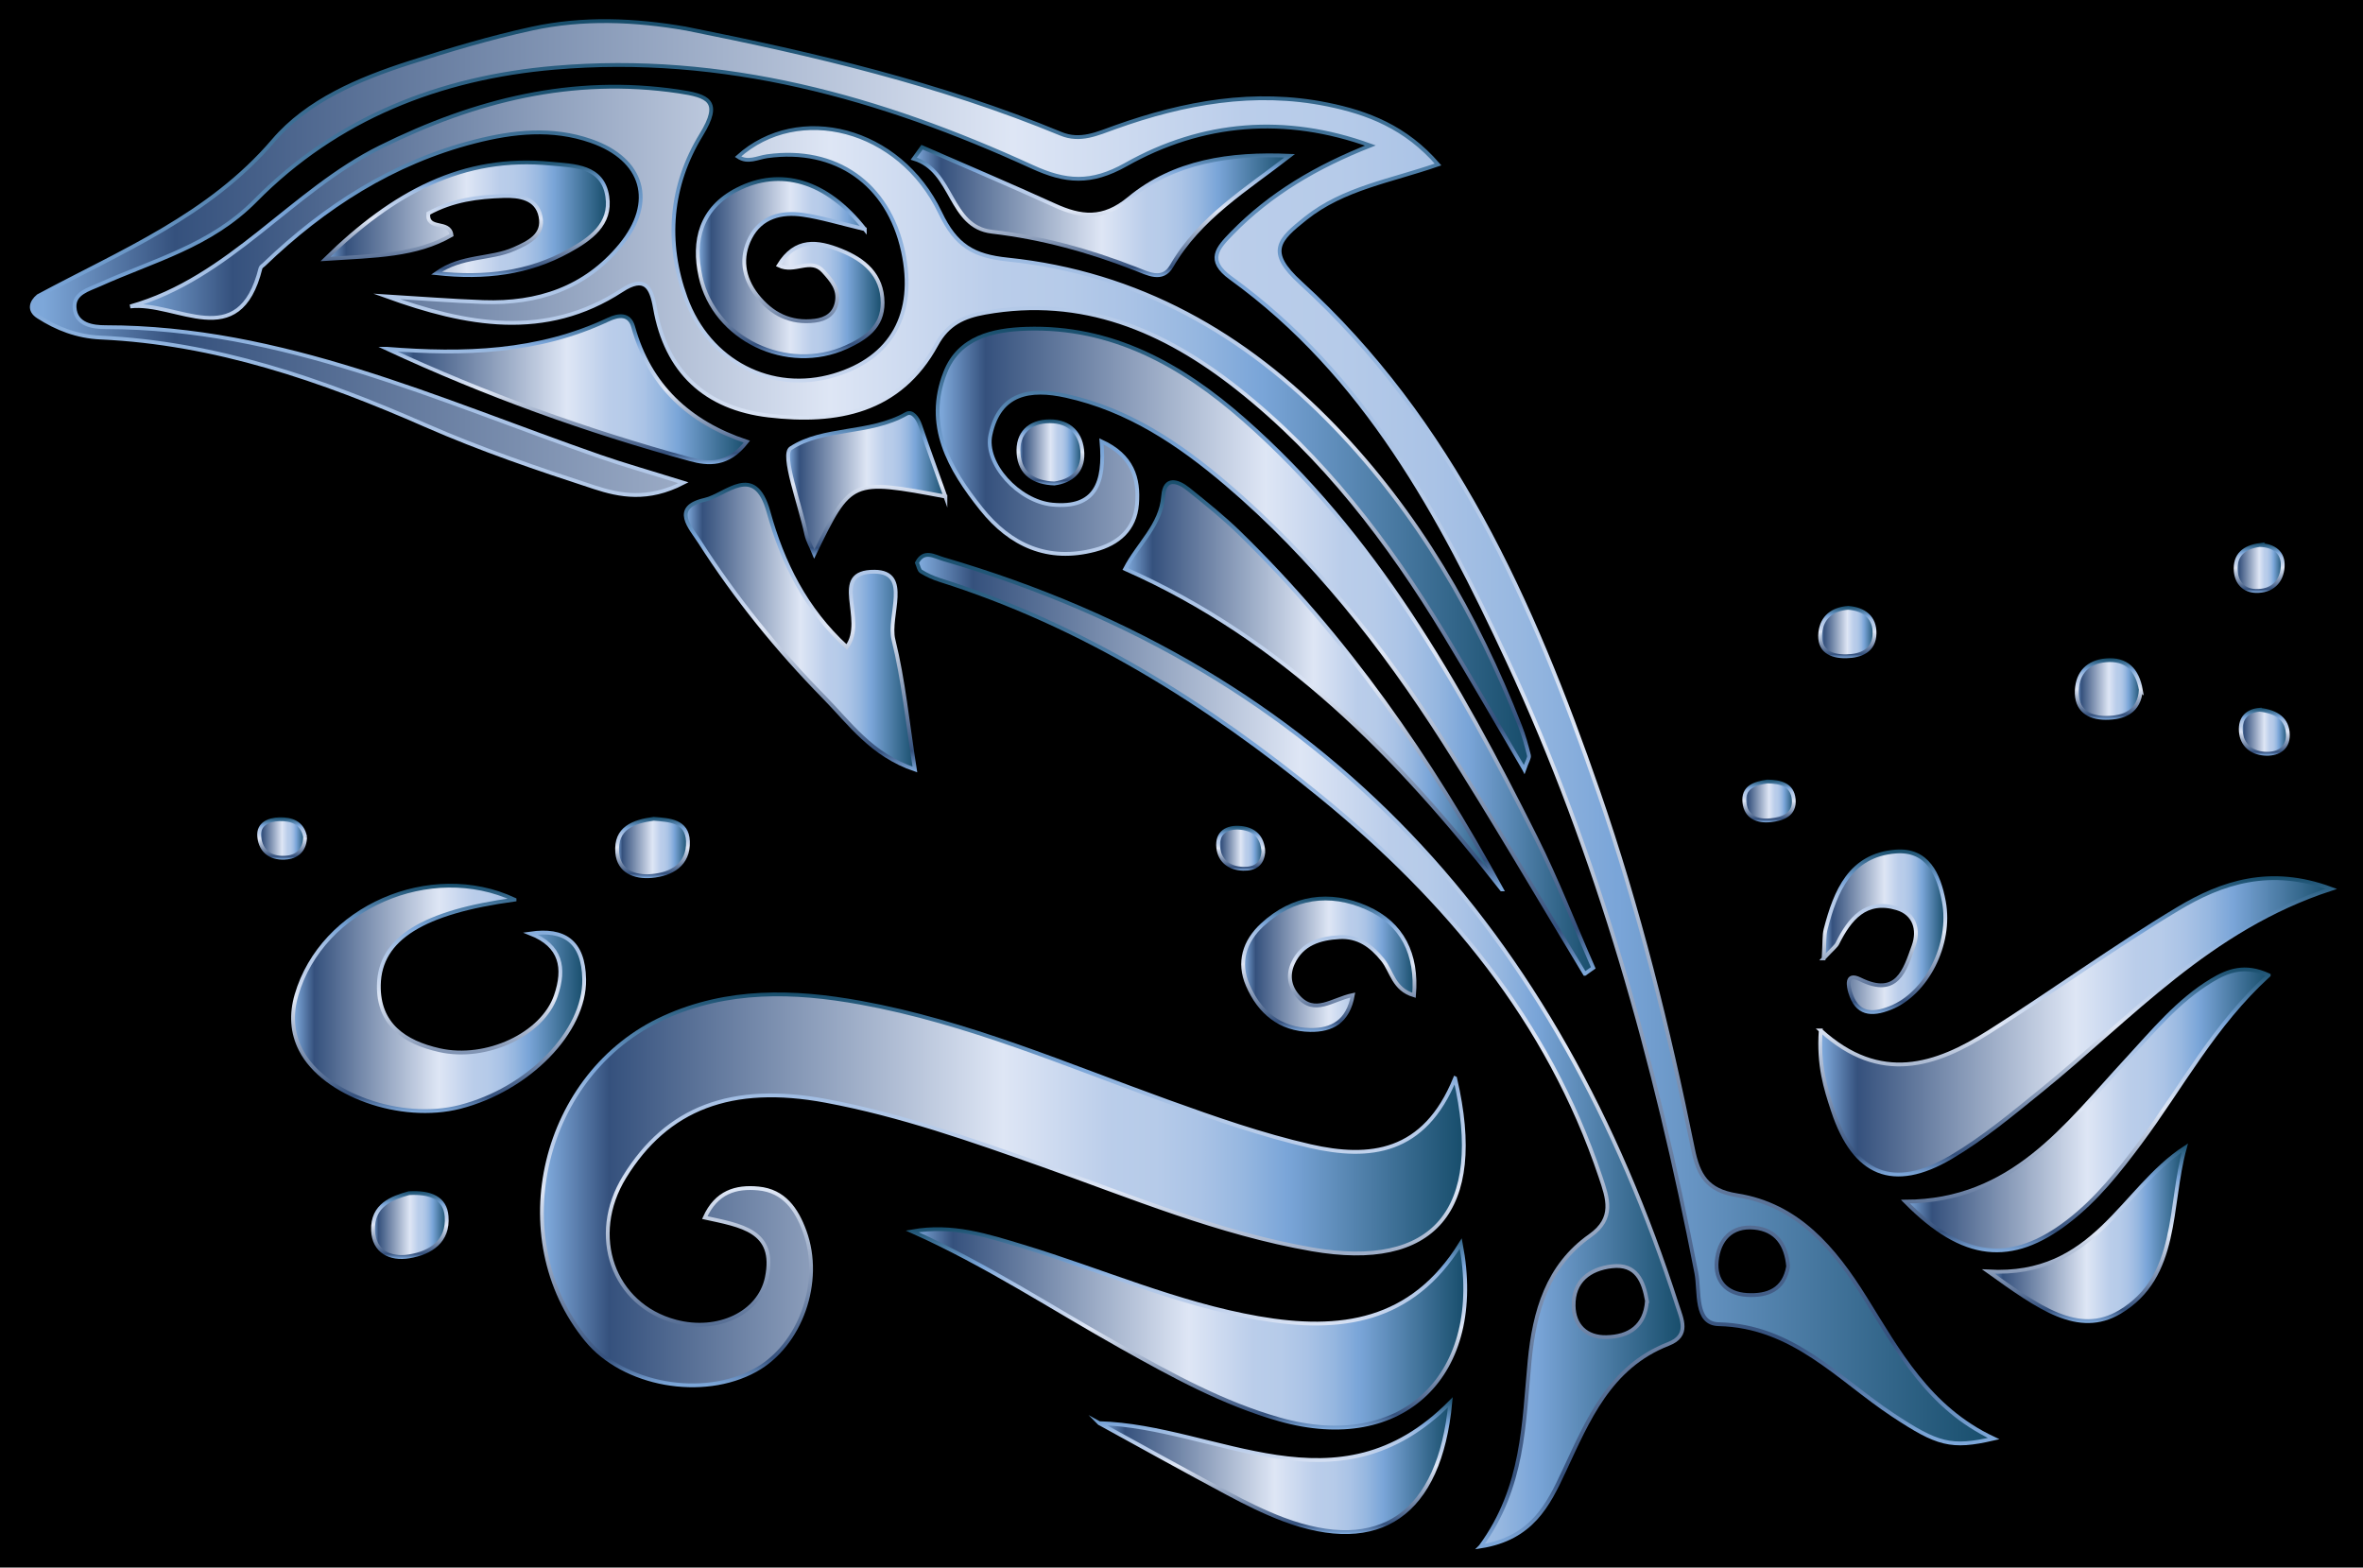
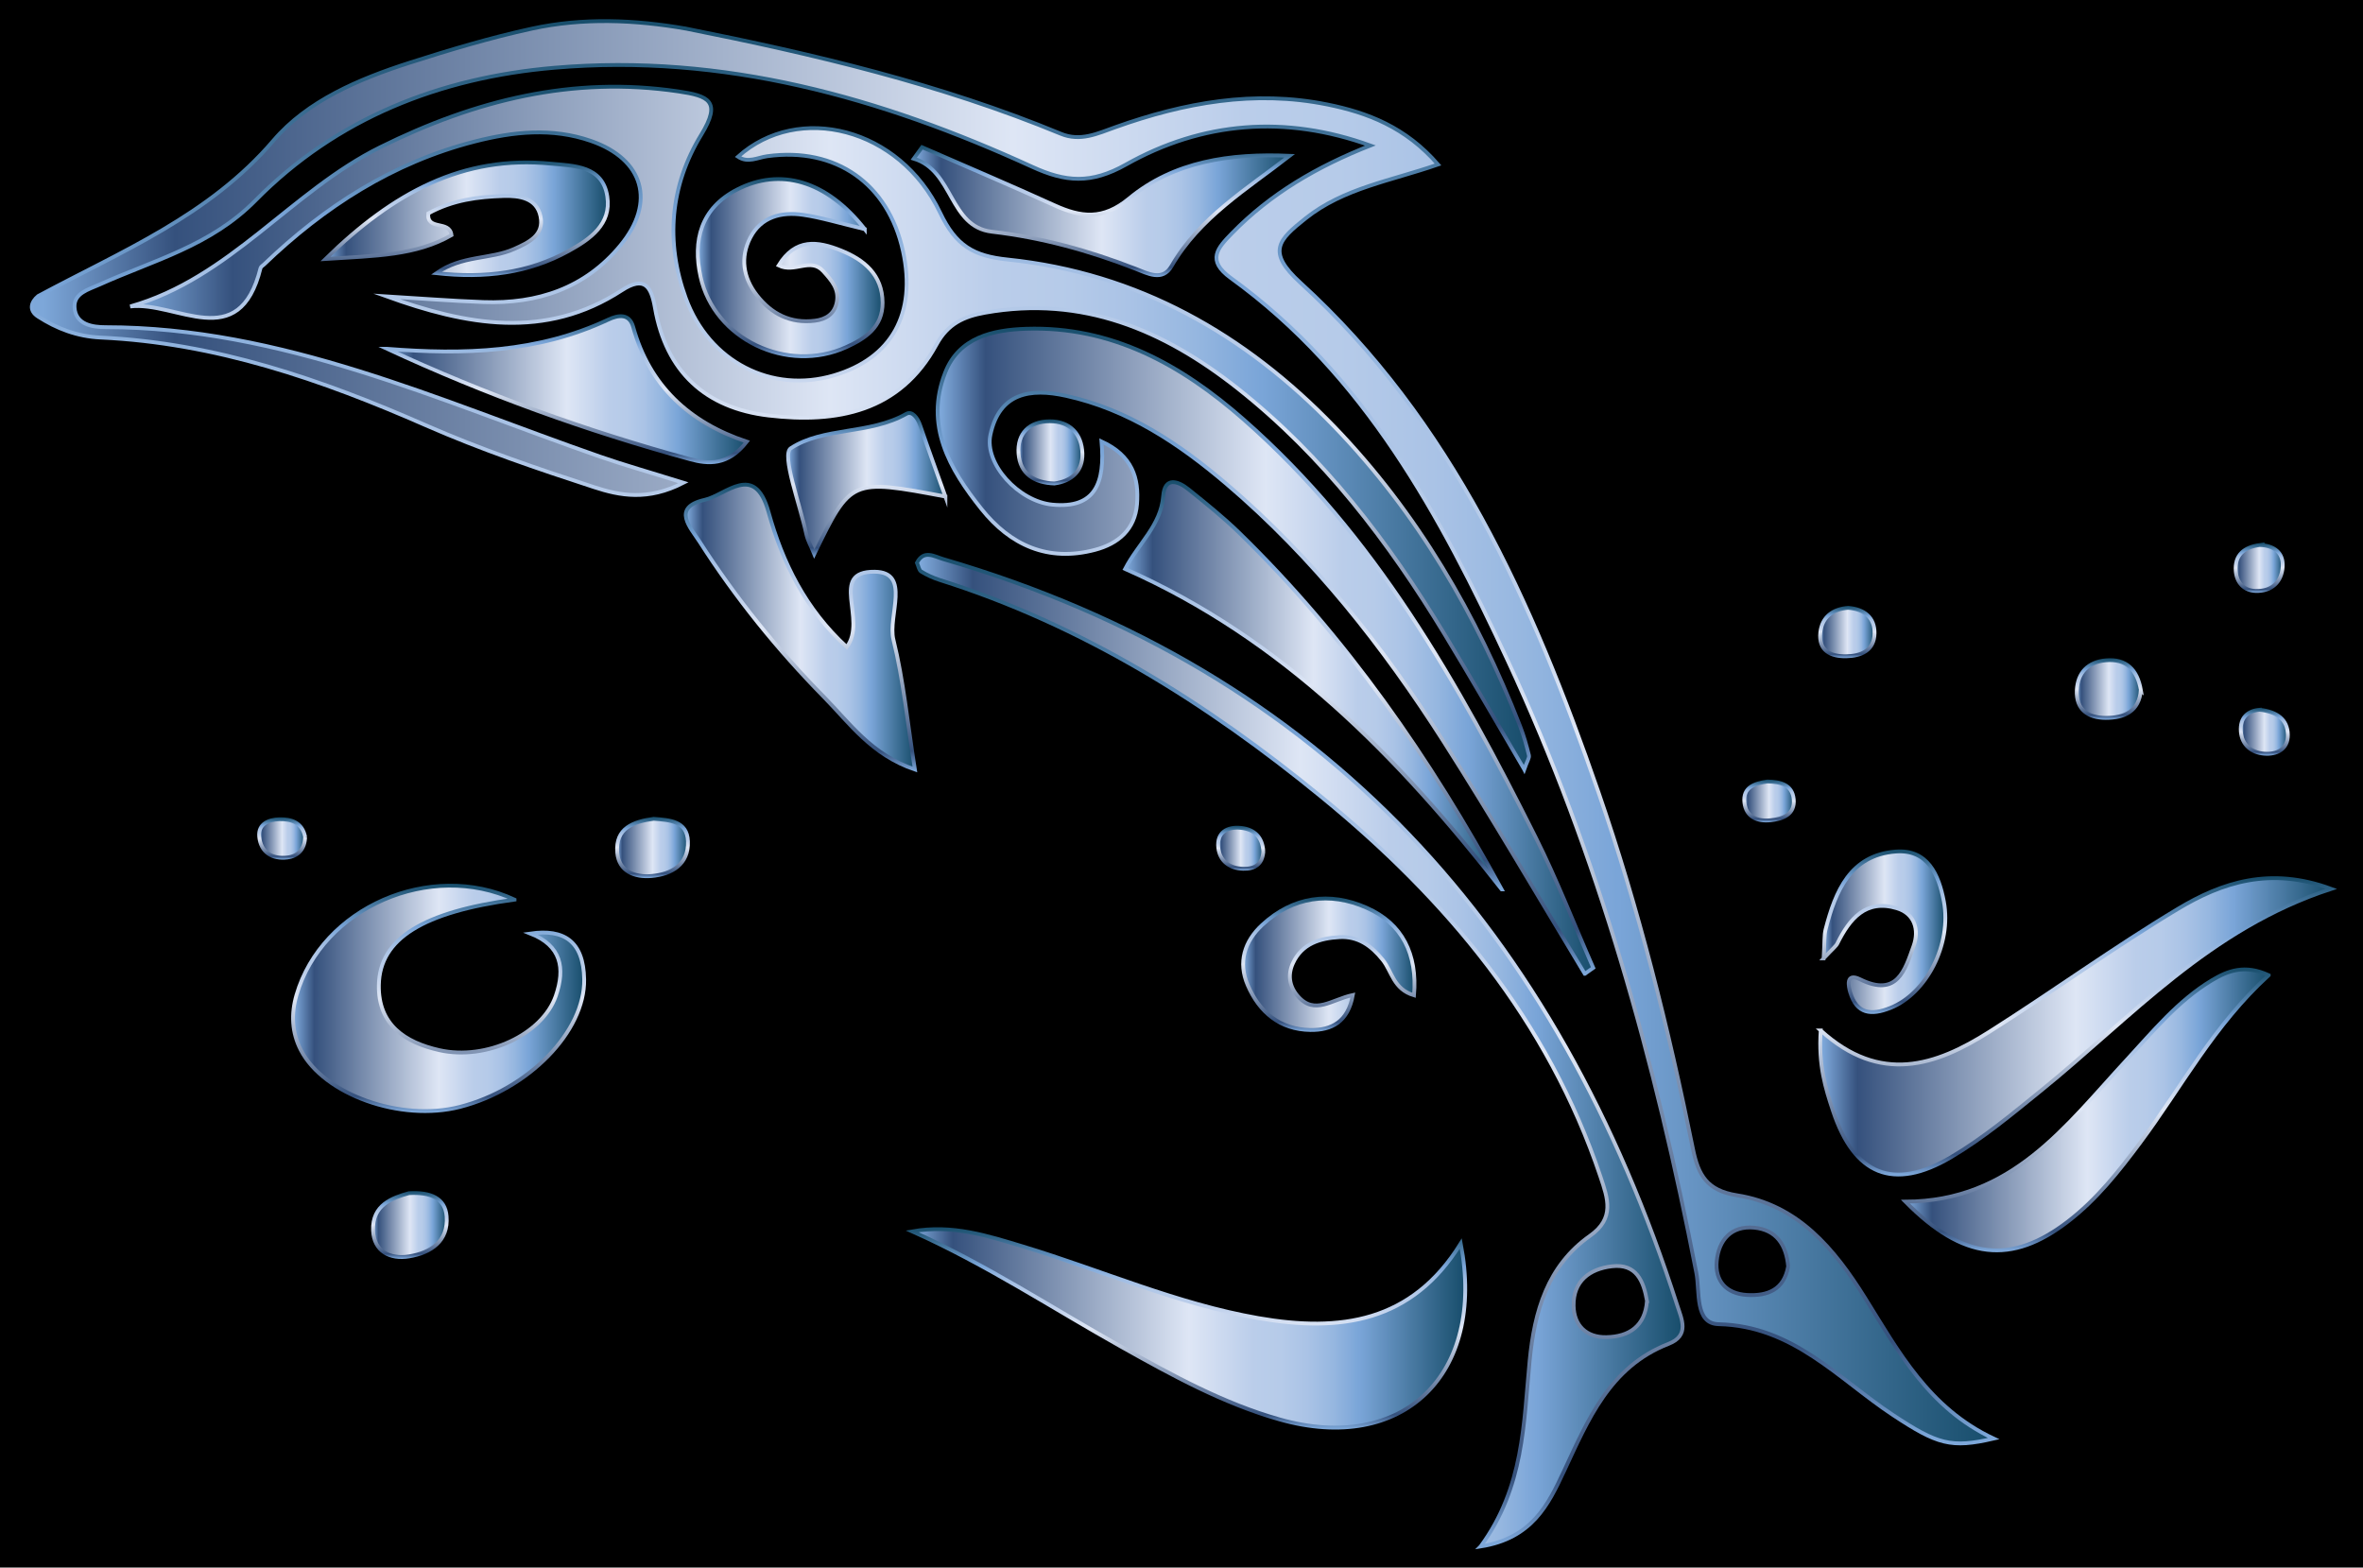
<svg xmlns="http://www.w3.org/2000/svg" viewBox="0 0 2478.519 1644.253">
  <path d="M0 0h2478.519v1644.253H0z" />
  <linearGradient id="a" gradientUnits="userSpaceOnUse" x1="33.353" y1="768.096" x2="2091.11" y2="768.096">
    <stop offset=".006" stop-color="#7da7d9" />
    <stop offset=".073" stop-color="#35517d" />
    <stop offset=".5" stop-color="#dee6f5" />
    <stop offset=".618" stop-color="#bacdea" />
    <stop offset=".666" stop-color="#b6cbe9" />
    <stop offset=".714" stop-color="#aac3e6" />
    <stop offset=".761" stop-color="#96b7e0" />
    <stop offset=".808" stop-color="#7aa5d8" />
    <stop offset=".809" stop-color="#7aa5d8" />
    <stop offset="1" stop-color="#174d6b" />
  </linearGradient>
  <linearGradient id="b" gradientUnits="userSpaceOnUse" x1="1064.272" y1="1516.066" x2="1064.272" y2="20.127">
    <stop offset=".006" stop-color="#7da7d9" />
    <stop offset=".073" stop-color="#35517d" />
    <stop offset=".5" stop-color="#dee6f5" />
    <stop offset=".618" stop-color="#bacdea" />
    <stop offset=".666" stop-color="#b6cbe9" />
    <stop offset=".714" stop-color="#aac3e6" />
    <stop offset=".761" stop-color="#96b7e0" />
    <stop offset=".808" stop-color="#7aa5d8" />
    <stop offset=".809" stop-color="#7aa5d8" />
    <stop offset="1" stop-color="#174d6b" />
  </linearGradient>
  <path fill="url(#a)" stroke="url(#b)" stroke-width="4" stroke-miterlimit="10" d="M719.708 30.04c133.818 26.71 266.383 57.898 392.994 110.268 20.45 8.46 38.435-.191 57.107-6.862 72.151-25.78 146.03-39.286 222.326-23.87 42.392 8.566 82.362 23.878 116.22 62.969-49.582 17.264-99 24.717-138.796 56.395-28.552 22.728-41.33 35.018-5.58 67.607C1523 441.51 1607.638 631.784 1676.366 830.303c42.373 122.392 73.599 247.974 99.353 374.828 5.578 27.47 14.589 43.676 46.22 48.65 63.767 10.026 101.9 55.75 134.263 107.595 35.072 56.182 66.757 115.595 134.907 147.614-44.765 10.345-58.795 6.185-105.585-24.731-57.48-37.979-104.72-93.47-182.942-95.266-25.238-.58-19.527-34.22-23.289-53.651-42.83-221.246-102.512-437.443-197.76-642.265-70.783-152.214-149.837-299.712-290.574-401.495-25.776-18.642-13.706-31.544 1.069-46.738 40.674-41.832 89.744-70.3 145.342-92.208-89.163-32.243-176.222-25.12-256.299 19.942-36.85 20.736-63.433 18.415-98.434 2.386C923.812 102.227 759.001 55.86 581.731 71.047 461.173 81.375 352.98 124.04 268.017 210.198c-47.31 47.975-107.267 62.831-163.867 88.407-11.139 5.034-26.772 8.851-25.966 23.68 1.01 18.562 19.458 20.893 32.55 20.9 184.794.097 349.309 76.852 518.577 135.744 25.27 8.792 51.07 16.062 87.55 27.445-37.498 19.355-66.873 13.363-93.354 4.735-59.712-19.456-119.462-39.802-176.9-65.018-109.334-48-220.766-86.494-341.135-92.014-24.61-1.128-46.096-9.486-65.437-21.96-10.386-6.697-7.301-15.513 0-21.576 87.149-46.85 179.262-84.104 246.86-163.218 35.6-41.664 89.54-64.452 142.685-81.515 42.24-13.561 84.918-26.306 128.301-35.767 53.389-11.643 107.884-9.403 161.827 0zm1155.856 1298.345c-1.947-22.513-12.405-38.428-35.604-40.624-24.25-2.295-37.257 13.282-39.304 35.092-1.931 20.58 9.95 34.164 31.566 35.475 21.783 1.322 39.026-5.398 43.342-29.943z" />
  <linearGradient id="c" gradientUnits="userSpaceOnUse" x1="568.442" y1="1248.094" x2="1535.373" y2="1248.094">
    <stop offset=".006" stop-color="#7da7d9" />
    <stop offset=".073" stop-color="#35517d" />
    <stop offset=".5" stop-color="#dee6f5" />
    <stop offset=".618" stop-color="#bacdea" />
    <stop offset=".666" stop-color="#b6cbe9" />
    <stop offset=".714" stop-color="#aac3e6" />
    <stop offset=".761" stop-color="#96b7e0" />
    <stop offset=".808" stop-color="#7aa5d8" />
    <stop offset=".809" stop-color="#7aa5d8" />
    <stop offset="1" stop-color="#174d6b" />
  </linearGradient>
  <linearGradient id="d" gradientUnits="userSpaceOnUse" x1="1051.908" y1="1455.149" x2="1051.908" y2="1041.039">
    <stop offset=".006" stop-color="#7da7d9" />
    <stop offset=".073" stop-color="#35517d" />
    <stop offset=".5" stop-color="#dee6f5" />
    <stop offset=".618" stop-color="#bacdea" />
    <stop offset=".666" stop-color="#b6cbe9" />
    <stop offset=".714" stop-color="#aac3e6" />
    <stop offset=".761" stop-color="#96b7e0" />
    <stop offset=".808" stop-color="#7aa5d8" />
    <stop offset=".809" stop-color="#7aa5d8" />
    <stop offset="1" stop-color="#174d6b" />
  </linearGradient>
-   <path fill="url(#c)" stroke="url(#d)" stroke-width="4" stroke-miterlimit="10" d="M1526.25 1131.028c32.612 139.868-23.305 201.482-150.1 179.46-97.954-17.015-189.503-55.423-282.58-88.427-74.553-26.434-149.16-52.741-227.108-67.304-99.332-18.559-167.068 7.613-211.42 79.789-37.863 61.618-12.186 134.247 53.638 151.718 44.304 11.758 87.86-8.7 95.647-46.134 10.33-49.664-27.409-54.607-65.09-62.945 12.145-26.805 32.602-32.835 56.318-30.537 26.747 2.59 39.91 21.697 48.392 44.894 19.352 52.931-4.268 119.581-51.567 145.666-55.444 30.577-138.383 15.663-177.28-31.878-87.874-107.4-46.52-279.796 81.262-337.875 66.763-30.345 136.242-28.417 206.318-15.669 112.18 20.408 216.377 65.573 322.819 103.94 48.93 17.636 98.402 34.964 148.979 46.526 61.918 14.155 119.56 8.096 151.771-71.224z" />
  <linearGradient id="e" gradientUnits="userSpaceOnUse" x1="136.565" y1="448.974" x2="1603.768" y2="448.974">
    <stop offset=".006" stop-color="#7da7d9" />
    <stop offset=".073" stop-color="#35517d" />
    <stop offset=".5" stop-color="#dee6f5" />
    <stop offset=".618" stop-color="#bacdea" />
    <stop offset=".666" stop-color="#b6cbe9" />
    <stop offset=".714" stop-color="#aac3e6" />
    <stop offset=".761" stop-color="#96b7e0" />
    <stop offset=".808" stop-color="#7aa5d8" />
    <stop offset=".809" stop-color="#7aa5d8" />
    <stop offset="1" stop-color="#174d6b" />
  </linearGradient>
  <linearGradient id="f" gradientUnits="userSpaceOnUse" x1="870.894" y1="811.746" x2="870.894" y2="88.933">
    <stop offset=".006" stop-color="#7da7d9" />
    <stop offset=".073" stop-color="#35517d" />
    <stop offset=".5" stop-color="#dee6f5" />
    <stop offset=".618" stop-color="#bacdea" />
    <stop offset=".666" stop-color="#b6cbe9" />
    <stop offset=".714" stop-color="#aac3e6" />
    <stop offset=".761" stop-color="#96b7e0" />
    <stop offset=".808" stop-color="#7aa5d8" />
    <stop offset=".809" stop-color="#7aa5d8" />
    <stop offset="1" stop-color="#174d6b" />
  </linearGradient>
  <path fill="url(#e)" stroke="url(#f)" stroke-width="4" stroke-miterlimit="10" d="M1598.745 807.016c-28.975-49.24-55.583-95.607-83.29-141.308-59.017-97.343-127.382-187.253-217.318-258.32-77.333-61.11-162.937-97.581-264.794-79.413-22.51 4.015-39.193 11.65-51.07 33.452-38.501 70.677-104.437 82.82-176.082 74.419-66.203-7.764-107.58-45.922-119.216-112.964-3.865-22.265-10.76-33.988-34.848-18.301-80.261 52.267-163.429 36.312-246.702 6.279 33.877 2.04 67.73 4.754 101.637 5.972 56.799 2.042 106.743-14.483 143.805-59.534 37.287-45.325 24.19-90.262-30.954-109.44-40.7-14.153-81.675-9.775-122.158.628-85.71 22.023-157.577 68.175-220.81 128.91-1.295 1.244-3.313 2.355-3.684 3.852-22.478 90.728-88.199 34.416-136.696 40.19 104.75-29.672 168.937-120.853 262.428-167.128 99.338-49.17 201.277-74.798 312.358-58.462 31.661 4.656 45.921 10.03 24.163 45.544-32.488 53.026-37.764 112.055-16.287 171.144 24.38 67.076 90.254 100.55 155.484 81.213 60.614-17.968 86.694-64.845 72.445-130.213-15.465-70.949-70.467-109.566-142.379-99.687-10.298 1.415-20.36 7.484-30.733.527 63.338-56.893 169.586-30.489 212.04 58.701 16.603 34.88 35.177 45.462 70.885 49.162 136.278 14.122 248.928 78.122 342.77 175.448 87.146 90.381 149.08 197.22 194.608 313.8 3.893 9.966 6.814 20.37 9.319 30.78.656 2.73-1.944 6.243-4.921 14.75z" />
  <linearGradient id="g" gradientUnits="userSpaceOnUse" x1="983.456" y1="683.098" x2="1671.135" y2="683.098">
    <stop offset=".006" stop-color="#7da7d9" />
    <stop offset=".073" stop-color="#35517d" />
    <stop offset=".5" stop-color="#dee6f5" />
    <stop offset=".618" stop-color="#bacdea" />
    <stop offset=".666" stop-color="#b6cbe9" />
    <stop offset=".714" stop-color="#aac3e6" />
    <stop offset=".761" stop-color="#96b7e0" />
    <stop offset=".808" stop-color="#7aa5d8" />
    <stop offset=".809" stop-color="#7aa5d8" />
    <stop offset="1" stop-color="#174d6b" />
  </linearGradient>
  <linearGradient id="h" gradientUnits="userSpaceOnUse" x1="1327.538" y1="1024.361" x2="1327.538" y2="342.712">
    <stop offset=".006" stop-color="#7da7d9" />
    <stop offset=".073" stop-color="#35517d" />
    <stop offset=".5" stop-color="#dee6f5" />
    <stop offset=".618" stop-color="#bacdea" />
    <stop offset=".666" stop-color="#b6cbe9" />
    <stop offset=".714" stop-color="#aac3e6" />
    <stop offset=".761" stop-color="#96b7e0" />
    <stop offset=".808" stop-color="#7aa5d8" />
    <stop offset=".809" stop-color="#7aa5d8" />
    <stop offset="1" stop-color="#174d6b" />
  </linearGradient>
  <path fill="url(#g)" stroke="url(#h)" stroke-width="4" stroke-miterlimit="10" d="M1662.27 1021.484c-49.148-81.142-96.822-163.224-147.817-243.188-63.918-100.23-137.042-193.262-228.18-270.803-49.698-42.283-103.058-77.98-168.151-92.298-37.747-8.302-69.797-3.081-79.243 40.696-6.635 30.75 29.642 70.006 64.84 73.43 45.194 4.397 55.534-22.722 51.65-66.291 32.438 14.943 39.42 38.498 37.234 65.774-2.13 26.56-19.628 41.563-44.218 48.018-49.292 12.939-88.538-4.91-118.994-42.988-33.47-41.848-59.802-87.628-37.92-143.227 14.478-36.783 49.893-44.608 84.93-45.748 90.016-2.928 163.026 38.096 227.894 95.003 137.853 120.934 225.74 277.438 306.453 438.456 22.32 44.526 40.375 91.19 60.387 136.872l-8.865 6.294z" />
  <linearGradient id="i" gradientUnits="userSpaceOnUse" x1="961.773" y1="1102.078" x2="1764.84" y2="1102.078">
    <stop offset=".006" stop-color="#7da7d9" />
    <stop offset=".073" stop-color="#35517d" />
    <stop offset=".5" stop-color="#dee6f5" />
    <stop offset=".618" stop-color="#bacdea" />
    <stop offset=".666" stop-color="#b6cbe9" />
    <stop offset=".714" stop-color="#aac3e6" />
    <stop offset=".761" stop-color="#96b7e0" />
    <stop offset=".808" stop-color="#7aa5d8" />
    <stop offset=".809" stop-color="#7aa5d8" />
    <stop offset="1" stop-color="#174d6b" />
  </linearGradient>
  <linearGradient id="j" gradientUnits="userSpaceOnUse" x1="1363.196" y1="1624.856" x2="1363.196" y2="580.03">
    <stop offset=".006" stop-color="#7da7d9" />
    <stop offset=".073" stop-color="#35517d" />
    <stop offset=".5" stop-color="#dee6f5" />
    <stop offset=".618" stop-color="#bacdea" />
    <stop offset=".666" stop-color="#b6cbe9" />
    <stop offset=".714" stop-color="#aac3e6" />
    <stop offset=".761" stop-color="#96b7e0" />
    <stop offset=".808" stop-color="#7aa5d8" />
    <stop offset=".809" stop-color="#7aa5d8" />
    <stop offset="1" stop-color="#174d6b" />
  </linearGradient>
  <path fill="url(#i)" stroke="url(#j)" stroke-width="4" stroke-miterlimit="10" d="M1553.046 1622.127c45.482-62.3 45.036-129.36 51.355-194.623 5.032-51.966 18.7-99.725 63.39-131.252 26.114-18.421 18.553-39.159 10.978-61.768-54.98-164.094-161.463-291.098-292.67-398.483-120.209-98.385-250.729-180.372-400.491-227.653-6.76-2.135-13.383-5.192-19.421-8.88-2.346-1.434-2.892-5.813-4.414-9.198 7.259-13.983 18.29-6.524 27.5-3.839 402.348 117.327 644.464 392.478 769.826 782.366 4.793 14.91 13.54 32.065-9.073 40.875-61.644 24.014-84.378 79.622-109.568 133.482-16.548 35.38-33.692 70.505-87.412 78.973zm174.47-257.526c-3.66-20.987-11.19-39.285-36.766-36.327-23.464 2.714-40.683 15.606-40.202 41.421.385 20.658 13.355 33.284 34.306 32.884 23.966-.456 40.634-11.538 42.662-37.978z" />
  <linearGradient id="k" gradientUnits="userSpaceOnUse" x1="956.8" y1="1393.413" x2="1536.877" y2="1393.413">
    <stop offset=".006" stop-color="#7da7d9" />
    <stop offset=".073" stop-color="#35517d" />
    <stop offset=".5" stop-color="#dee6f5" />
    <stop offset=".618" stop-color="#bacdea" />
    <stop offset=".666" stop-color="#b6cbe9" />
    <stop offset=".714" stop-color="#aac3e6" />
    <stop offset=".761" stop-color="#96b7e0" />
    <stop offset=".808" stop-color="#7aa5d8" />
    <stop offset=".809" stop-color="#7aa5d8" />
    <stop offset="1" stop-color="#174d6b" />
  </linearGradient>
  <linearGradient id="l" gradientUnits="userSpaceOnUse" x1="1244.464" y1="1499.508" x2="1244.464" y2="1287.319">
    <stop offset=".006" stop-color="#7da7d9" />
    <stop offset=".073" stop-color="#35517d" />
    <stop offset=".5" stop-color="#dee6f5" />
    <stop offset=".618" stop-color="#bacdea" />
    <stop offset=".666" stop-color="#b6cbe9" />
    <stop offset=".714" stop-color="#aac3e6" />
    <stop offset=".761" stop-color="#96b7e0" />
    <stop offset=".808" stop-color="#7aa5d8" />
    <stop offset=".809" stop-color="#7aa5d8" />
    <stop offset="1" stop-color="#174d6b" />
  </linearGradient>
  <path fill="url(#k)" stroke="url(#l)" stroke-width="4" stroke-miterlimit="10" d="M956.8 1291.654c42.027-7.536 79.153 4.606 116.639 15.97 82.198 24.918 161.117 60.093 246.572 75.003 85.707 14.955 160.882 4.612 212.164-78.284 26.393 137.988-61.221 221.155-190.145 184.51-59.075-16.79-112.524-46.207-165.747-76.05-72.674-40.75-142.47-86.782-219.483-121.149z" />
  <linearGradient id="m" gradientUnits="userSpaceOnUse" x1="1909.209" y1="1076.583" x2="2445.166" y2="1076.583">
    <stop offset=".006" stop-color="#7da7d9" />
    <stop offset=".073" stop-color="#35517d" />
    <stop offset=".5" stop-color="#dee6f5" />
    <stop offset=".618" stop-color="#bacdea" />
    <stop offset=".666" stop-color="#b6cbe9" />
    <stop offset=".714" stop-color="#aac3e6" />
    <stop offset=".761" stop-color="#96b7e0" />
    <stop offset=".808" stop-color="#7aa5d8" />
    <stop offset=".809" stop-color="#7aa5d8" />
    <stop offset="1" stop-color="#174d6b" />
  </linearGradient>
  <linearGradient id="n" gradientUnits="userSpaceOnUse" x1="2179.234" y1="1234.033" x2="2179.234" y2="919.134">
    <stop offset=".006" stop-color="#7da7d9" />
    <stop offset=".073" stop-color="#35517d" />
    <stop offset=".5" stop-color="#dee6f5" />
    <stop offset=".618" stop-color="#bacdea" />
    <stop offset=".666" stop-color="#b6cbe9" />
    <stop offset=".714" stop-color="#aac3e6" />
    <stop offset=".761" stop-color="#96b7e0" />
    <stop offset=".808" stop-color="#7aa5d8" />
    <stop offset=".809" stop-color="#7aa5d8" />
    <stop offset="1" stop-color="#174d6b" />
  </linearGradient>
  <path fill="url(#m)" stroke="url(#n)" stroke-width="4" stroke-miterlimit="10" d="M1909.72 1080.91c62.717 56.824 120.748 36.938 176.764 1.467 66.62-42.186 130.587-88.68 198.172-129.189 45.855-27.485 96.416-44.5 160.51-20.82-128.168 41.743-209.856 135.072-303.943 211.284-30.583 24.772-61.177 50.356-94.912 70.23-60.521 35.654-101.483 18.452-123.73-48.69-7.812-23.575-15.438-47.616-12.861-84.283z" />
  <linearGradient id="o" gradientUnits="userSpaceOnUse" x1="307.372" y1="1047.238" x2="612.748" y2="1047.238">
    <stop offset=".006" stop-color="#7da7d9" />
    <stop offset=".073" stop-color="#35517d" />
    <stop offset=".5" stop-color="#dee6f5" />
    <stop offset=".618" stop-color="#bacdea" />
    <stop offset=".666" stop-color="#b6cbe9" />
    <stop offset=".714" stop-color="#aac3e6" />
    <stop offset=".761" stop-color="#96b7e0" />
    <stop offset=".808" stop-color="#7aa5d8" />
    <stop offset=".809" stop-color="#7aa5d8" />
    <stop offset="1" stop-color="#174d6b" />
  </linearGradient>
  <linearGradient id="p" gradientUnits="userSpaceOnUse" x1="460.06" y1="1167.487" x2="460.06" y2="926.989">
    <stop offset=".006" stop-color="#7da7d9" />
    <stop offset=".073" stop-color="#35517d" />
    <stop offset=".5" stop-color="#dee6f5" />
    <stop offset=".618" stop-color="#bacdea" />
    <stop offset=".666" stop-color="#b6cbe9" />
    <stop offset=".714" stop-color="#aac3e6" />
    <stop offset=".761" stop-color="#96b7e0" />
    <stop offset=".808" stop-color="#7aa5d8" />
    <stop offset=".809" stop-color="#7aa5d8" />
    <stop offset="1" stop-color="#174d6b" />
  </linearGradient>
  <path fill="url(#o)" stroke="url(#p)" stroke-width="4" stroke-miterlimit="10" d="M539.683 943.641c-95.692 12.957-141.391 40.727-142.314 89.58-.783 41.476 27.168 60.191 63.541 68.36 49.18 11.047 108.114-16.492 122.061-56.93 10.076-29.21 5.692-52.731-26.584-65.446 35.061-5.062 55.712 7.985 56.352 48.116.868 54.529-58.22 115.286-130.36 133.764-61.966 15.873-142.72-12.817-166.895-59.713-9.482-18.394-10.207-38.02-4.48-57.713 26.63-91.56 140.362-141.243 228.68-100.018z" />
  <linearGradient id="q" gradientUnits="userSpaceOnUse" x1="1180.107" y1="719.331" x2="1575.091" y2="719.331">
    <stop offset=".006" stop-color="#7da7d9" />
    <stop offset=".073" stop-color="#35517d" />
    <stop offset=".5" stop-color="#dee6f5" />
    <stop offset=".618" stop-color="#bacdea" />
    <stop offset=".666" stop-color="#b6cbe9" />
    <stop offset=".714" stop-color="#aac3e6" />
    <stop offset=".761" stop-color="#96b7e0" />
    <stop offset=".808" stop-color="#7aa5d8" />
    <stop offset=".809" stop-color="#7aa5d8" />
    <stop offset="1" stop-color="#174d6b" />
  </linearGradient>
  <linearGradient id="r" gradientUnits="userSpaceOnUse" x1="1377.101" y1="934.153" x2="1377.101" y2="503.741">
    <stop offset=".006" stop-color="#7da7d9" />
    <stop offset=".073" stop-color="#35517d" />
    <stop offset=".5" stop-color="#dee6f5" />
    <stop offset=".618" stop-color="#bacdea" />
    <stop offset=".666" stop-color="#b6cbe9" />
    <stop offset=".714" stop-color="#aac3e6" />
    <stop offset=".761" stop-color="#96b7e0" />
    <stop offset=".808" stop-color="#7aa5d8" />
    <stop offset=".809" stop-color="#7aa5d8" />
    <stop offset="1" stop-color="#174d6b" />
  </linearGradient>
  <path fill="url(#q)" stroke="url(#r)" stroke-width="4" stroke-miterlimit="10" d="M1575.09 932.92c-108.977-139.285-229.389-262.963-394.983-336.14 13.777-26.69 37.59-45.554 39.943-76.522 1.55-20.382 15.41-15.961 26.601-6.938 18.145 14.628 36.436 29.266 53.101 45.506 112.453 109.583 200.781 237.091 275.339 374.094z" />
  <linearGradient id="s" gradientUnits="userSpaceOnUse" x1="1998.574" y1="1164.234" x2="2379.622" y2="1164.234">
    <stop offset=".006" stop-color="#7da7d9" />
    <stop offset=".073" stop-color="#35517d" />
    <stop offset=".5" stop-color="#dee6f5" />
    <stop offset=".618" stop-color="#bacdea" />
    <stop offset=".666" stop-color="#b6cbe9" />
    <stop offset=".714" stop-color="#aac3e6" />
    <stop offset=".761" stop-color="#96b7e0" />
    <stop offset=".808" stop-color="#7aa5d8" />
    <stop offset=".809" stop-color="#7aa5d8" />
    <stop offset="1" stop-color="#174d6b" />
  </linearGradient>
  <linearGradient id="t" gradientUnits="userSpaceOnUse" x1="2188.504" y1="1313.574" x2="2188.504" y2="1014.893">
    <stop offset=".006" stop-color="#7da7d9" />
    <stop offset=".073" stop-color="#35517d" />
    <stop offset=".5" stop-color="#dee6f5" />
    <stop offset=".618" stop-color="#bacdea" />
    <stop offset=".666" stop-color="#b6cbe9" />
    <stop offset=".714" stop-color="#aac3e6" />
    <stop offset=".761" stop-color="#96b7e0" />
    <stop offset=".808" stop-color="#7aa5d8" />
    <stop offset=".809" stop-color="#7aa5d8" />
    <stop offset="1" stop-color="#174d6b" />
  </linearGradient>
  <path fill="url(#s)" stroke="url(#t)" stroke-width="4" stroke-miterlimit="10" d="M2379.622 1022.944c-57.616 52.417-91.462 117.4-134.685 175.481-22.504 30.241-45.725 59.681-75.803 82.806-59.152 45.48-109.812 40.849-170.56-20.77 112.021-.37 168.192-79.808 231.657-148.278 27.95-30.155 53.941-62.382 89.74-83.896 16.65-10.008 34.543-16.953 59.651-5.343z" />
  <linearGradient id="u" gradientUnits="userSpaceOnUse" x1="719.273" y1="657.767" x2="959.613" y2="657.767">
    <stop offset=".006" stop-color="#7da7d9" />
    <stop offset=".073" stop-color="#35517d" />
    <stop offset=".5" stop-color="#dee6f5" />
    <stop offset=".618" stop-color="#bacdea" />
    <stop offset=".666" stop-color="#b6cbe9" />
    <stop offset=".714" stop-color="#aac3e6" />
    <stop offset=".761" stop-color="#96b7e0" />
    <stop offset=".808" stop-color="#7aa5d8" />
    <stop offset=".809" stop-color="#7aa5d8" />
    <stop offset="1" stop-color="#174d6b" />
  </linearGradient>
  <linearGradient id="v" gradientUnits="userSpaceOnUse" x1="839.688" y1="810.138" x2="839.688" y2="506.354">
    <stop offset=".006" stop-color="#7da7d9" />
    <stop offset=".073" stop-color="#35517d" />
    <stop offset=".5" stop-color="#dee6f5" />
    <stop offset=".618" stop-color="#bacdea" />
    <stop offset=".666" stop-color="#b6cbe9" />
    <stop offset=".714" stop-color="#aac3e6" />
    <stop offset=".761" stop-color="#96b7e0" />
    <stop offset=".808" stop-color="#7aa5d8" />
    <stop offset=".809" stop-color="#7aa5d8" />
    <stop offset="1" stop-color="#174d6b" />
  </linearGradient>
  <path fill="url(#u)" stroke="url(#v)" stroke-width="4" stroke-miterlimit="10" d="M888.167 678.727c21.734-28.966-19.373-79.504 29.267-79.025 38.516.38 13.567 46.512 19.674 71.265 10.553 42.77 14.773 87.104 22.505 136.213-45.596-15.482-68.39-48.648-95.16-75.871-48.982-49.811-92.862-104.12-130.588-163.005-9.357-14.605-30.138-36.004 5.41-44.04 22.341-5.051 52.313-39.718 66.783 12.69 14.684 53.183 38.729 101.977 82.11 141.773z" />
  <linearGradient id="w" gradientUnits="userSpaceOnUse" x1="406.023" y1="408.273" x2="783.328" y2="408.273">
    <stop offset=".006" stop-color="#7da7d9" />
    <stop offset=".073" stop-color="#35517d" />
    <stop offset=".5" stop-color="#dee6f5" />
    <stop offset=".618" stop-color="#bacdea" />
    <stop offset=".666" stop-color="#b6cbe9" />
    <stop offset=".714" stop-color="#aac3e6" />
    <stop offset=".761" stop-color="#96b7e0" />
    <stop offset=".808" stop-color="#7aa5d8" />
    <stop offset=".809" stop-color="#7aa5d8" />
    <stop offset="1" stop-color="#174d6b" />
  </linearGradient>
  <linearGradient id="x" gradientUnits="userSpaceOnUse" x1="590.847" y1="486.88" x2="590.847" y2="329.667">
    <stop offset=".006" stop-color="#7da7d9" />
    <stop offset=".073" stop-color="#35517d" />
    <stop offset=".5" stop-color="#dee6f5" />
    <stop offset=".618" stop-color="#bacdea" />
    <stop offset=".666" stop-color="#b6cbe9" />
    <stop offset=".714" stop-color="#aac3e6" />
    <stop offset=".761" stop-color="#96b7e0" />
    <stop offset=".808" stop-color="#7aa5d8" />
    <stop offset=".809" stop-color="#7aa5d8" />
    <stop offset="1" stop-color="#174d6b" />
  </linearGradient>
  <path fill="url(#w)" stroke="url(#x)" stroke-width="4" stroke-miterlimit="10" d="M406.023 365.87c80.423 6.405 158.17 4.148 232.026-30.627 10.354-4.875 22.11-6.757 26.072 7.617 16.932 61.43 58.496 100.238 119.207 120.438-19.76 25.493-40.82 23.496-59.298 18.456-108.685-29.65-214.437-67.87-318.007-115.885z" />
  <linearGradient id="y" gradientUnits="userSpaceOnUse" x1="1153.017" y1="1539.032" x2="1521.227" y2="1539.032">
    <stop offset=".006" stop-color="#7da7d9" />
    <stop offset=".073" stop-color="#35517d" />
    <stop offset=".5" stop-color="#dee6f5" />
    <stop offset=".618" stop-color="#bacdea" />
    <stop offset=".666" stop-color="#b6cbe9" />
    <stop offset=".714" stop-color="#aac3e6" />
    <stop offset=".761" stop-color="#96b7e0" />
    <stop offset=".808" stop-color="#7aa5d8" />
    <stop offset=".809" stop-color="#7aa5d8" />
    <stop offset="1" stop-color="#174d6b" />
  </linearGradient>
  <linearGradient id="z" gradientUnits="userSpaceOnUse" x1="1334.265" y1="1609.129" x2="1334.265" y2="1465.553">
    <stop offset=".006" stop-color="#7da7d9" />
    <stop offset=".073" stop-color="#35517d" />
    <stop offset=".5" stop-color="#dee6f5" />
    <stop offset=".618" stop-color="#bacdea" />
    <stop offset=".666" stop-color="#b6cbe9" />
    <stop offset=".714" stop-color="#aac3e6" />
    <stop offset=".761" stop-color="#96b7e0" />
    <stop offset=".808" stop-color="#7aa5d8" />
    <stop offset=".809" stop-color="#7aa5d8" />
    <stop offset="1" stop-color="#174d6b" />
  </linearGradient>
-   <path fill="url(#y)" stroke="url(#z)" stroke-width="4" stroke-miterlimit="10" d="M1153.017 1492.803c124.085 3.44 249.405 98.074 368.21-21.868-11.13 117.992-74.513 160.574-175.09 122.826-20.066-7.531-39.44-17.246-58.387-27.355-45.149-24.089-89.85-49.015-134.733-73.603z" />
  <linearGradient id="A" gradientUnits="userSpaceOnUse" x1="958.451" y1="221.526" x2="1352.729" y2="221.526">
    <stop offset=".006" stop-color="#7da7d9" />
    <stop offset=".073" stop-color="#35517d" />
    <stop offset=".5" stop-color="#dee6f5" />
    <stop offset=".618" stop-color="#bacdea" />
    <stop offset=".666" stop-color="#b6cbe9" />
    <stop offset=".714" stop-color="#aac3e6" />
    <stop offset=".761" stop-color="#96b7e0" />
    <stop offset=".808" stop-color="#7aa5d8" />
    <stop offset=".809" stop-color="#7aa5d8" />
    <stop offset="1" stop-color="#174d6b" />
  </linearGradient>
  <linearGradient id="B" gradientUnits="userSpaceOnUse" x1="1156.718" y1="290.659" x2="1156.718" y2="151.915">
    <stop offset=".006" stop-color="#7da7d9" />
    <stop offset=".073" stop-color="#35517d" />
    <stop offset=".5" stop-color="#dee6f5" />
    <stop offset=".618" stop-color="#bacdea" />
    <stop offset=".666" stop-color="#b6cbe9" />
    <stop offset=".714" stop-color="#aac3e6" />
    <stop offset=".761" stop-color="#96b7e0" />
    <stop offset=".808" stop-color="#7aa5d8" />
    <stop offset=".809" stop-color="#7aa5d8" />
    <stop offset="1" stop-color="#174d6b" />
  </linearGradient>
  <path fill="url(#A)" stroke="url(#B)" stroke-width="4" stroke-miterlimit="10" d="M1352.729 163.397c-45.31 35.234-94.303 64.534-123.899 115.724-9.486 16.407-24.957 7.767-38.327 2.567-48.476-18.857-97.827-32.51-150.085-38.624-45.095-5.277-40.073-64.06-81.967-76.646l8.674-12.024c46.312 20.243 92.853 39.98 138.848 60.919 27.908 12.704 50.829 15.633 78.25-7.052 47.317-39.145 106.228-47.603 168.506-44.864z" />
  <linearGradient id="C" gradientUnits="userSpaceOnUse" x1="731.869" y1="280.759" x2="925.742" y2="280.759">
    <stop offset=".006" stop-color="#7da7d9" />
    <stop offset=".073" stop-color="#35517d" />
    <stop offset=".5" stop-color="#dee6f5" />
    <stop offset=".618" stop-color="#bacdea" />
    <stop offset=".666" stop-color="#b6cbe9" />
    <stop offset=".714" stop-color="#aac3e6" />
    <stop offset=".761" stop-color="#96b7e0" />
    <stop offset=".808" stop-color="#7aa5d8" />
    <stop offset=".809" stop-color="#7aa5d8" />
    <stop offset="1" stop-color="#174d6b" />
  </linearGradient>
  <linearGradient id="D" gradientUnits="userSpaceOnUse" x1="828.806" y1="375.699" x2="828.806" y2="185.819">
    <stop offset=".006" stop-color="#7da7d9" />
    <stop offset=".073" stop-color="#35517d" />
    <stop offset=".5" stop-color="#dee6f5" />
    <stop offset=".618" stop-color="#bacdea" />
    <stop offset=".666" stop-color="#b6cbe9" />
    <stop offset=".714" stop-color="#aac3e6" />
    <stop offset=".761" stop-color="#96b7e0" />
    <stop offset=".808" stop-color="#7aa5d8" />
    <stop offset=".809" stop-color="#7aa5d8" />
    <stop offset="1" stop-color="#174d6b" />
  </linearGradient>
  <path fill="url(#C)" stroke="url(#D)" stroke-width="4" stroke-miterlimit="10" d="M907.074 240.368c-26.985-6.404-45.716-12.244-64.892-15.037-22.595-3.292-43.963 2.109-55.215 23.967-10.645 20.68-7.619 41.86 6.936 60.459 15.399 19.678 35.347 29.784 60.826 26.646 11.582-1.426 20.384-6.977 22.894-19.062 2.892-13.921-5.19-22.955-13.93-32.713-13.526-15.104-30.024 2.208-46.99-6.23 17.68-28.882 41.055-25.37 65.086-15.805 24.67 9.82 43.721 25.567 43.951 54.866.2 25.48-17.77 37.435-38.136 46.672-61.762 28.01-138.412-8.122-152.843-74.02-8.265-37.736.198-71.586 38.25-91.23 45.303-23.385 93.893-9.76 134.063 41.487z" />
  <linearGradient id="E" gradientUnits="userSpaceOnUse" x1="341.405" y1="229.463" x2="637.568" y2="229.463">
    <stop offset=".006" stop-color="#7da7d9" />
    <stop offset=".073" stop-color="#35517d" />
    <stop offset=".5" stop-color="#dee6f5" />
    <stop offset=".618" stop-color="#bacdea" />
    <stop offset=".666" stop-color="#b6cbe9" />
    <stop offset=".714" stop-color="#aac3e6" />
    <stop offset=".761" stop-color="#96b7e0" />
    <stop offset=".808" stop-color="#7aa5d8" />
    <stop offset=".809" stop-color="#7aa5d8" />
    <stop offset="1" stop-color="#174d6b" />
  </linearGradient>
  <linearGradient id="F" gradientUnits="userSpaceOnUse" x1="487.861" y1="290.545" x2="487.861" y2="168.382">
    <stop offset=".006" stop-color="#7da7d9" />
    <stop offset=".073" stop-color="#35517d" />
    <stop offset=".5" stop-color="#dee6f5" />
    <stop offset=".618" stop-color="#bacdea" />
    <stop offset=".666" stop-color="#b6cbe9" />
    <stop offset=".714" stop-color="#aac3e6" />
    <stop offset=".761" stop-color="#96b7e0" />
    <stop offset=".808" stop-color="#7aa5d8" />
    <stop offset=".809" stop-color="#7aa5d8" />
    <stop offset="1" stop-color="#174d6b" />
  </linearGradient>
  <path fill="url(#E)" stroke="url(#F)" stroke-width="4" stroke-miterlimit="10" d="M341.405 271.657c71.367-69.795 144.355-109.023 236.49-99.993 24.422 2.393 54.235 2.05 59.118 34.492 4.37 29.031-17.825 44.611-40.49 57.089-42.22 23.242-87.517 28.901-138.814 23.297 26.693-18.934 56.704-14.234 81.643-25.4 15.064-6.746 31.59-14.376 27.604-34.071-3.934-19.437-22.434-21.943-38.632-21.45-26.74.814-53.38 4.073-79.1 18.223-1.754 18.646 22.349 6.52 24.351 22.82-37.378 21.456-79.484 21.657-132.17 24.993z" />
  <linearGradient id="G" gradientUnits="userSpaceOnUse" x1="2085.501" y1="1294.886" x2="2291.668" y2="1294.886">
    <stop offset=".006" stop-color="#7da7d9" />
    <stop offset=".073" stop-color="#35517d" />
    <stop offset=".5" stop-color="#dee6f5" />
    <stop offset=".618" stop-color="#bacdea" />
    <stop offset=".666" stop-color="#b6cbe9" />
    <stop offset=".714" stop-color="#aac3e6" />
    <stop offset=".761" stop-color="#96b7e0" />
    <stop offset=".808" stop-color="#7aa5d8" />
    <stop offset=".809" stop-color="#7aa5d8" />
    <stop offset="1" stop-color="#174d6b" />
  </linearGradient>
  <linearGradient id="H" gradientUnits="userSpaceOnUse" x1="2186.87" y1="1387.81" x2="2186.87" y2="1199.397">
    <stop offset=".006" stop-color="#7da7d9" />
    <stop offset=".073" stop-color="#35517d" />
    <stop offset=".5" stop-color="#dee6f5" />
    <stop offset=".618" stop-color="#bacdea" />
    <stop offset=".666" stop-color="#b6cbe9" />
    <stop offset=".714" stop-color="#aac3e6" />
    <stop offset=".761" stop-color="#96b7e0" />
    <stop offset=".808" stop-color="#7aa5d8" />
    <stop offset=".809" stop-color="#7aa5d8" />
    <stop offset="1" stop-color="#174d6b" />
  </linearGradient>
-   <path fill="url(#G)" stroke="url(#H)" stroke-width="4" stroke-miterlimit="10" d="M2291.668 1203.963c-17.008 61.113-5.853 135.133-68.217 172.25-43.365 25.81-84.837-4.542-137.95-42.483 111.782 6.258 139.494-86.356 206.167-129.767z" />
+   <path fill="url(#G)" stroke="url(#H)" stroke-width="4" stroke-miterlimit="10" d="M2291.668 1203.963z" />
  <linearGradient id="I" gradientUnits="userSpaceOnUse" x1="1303.91" y1="1011.438" x2="1483.656" y2="1011.438">
    <stop offset=".006" stop-color="#7da7d9" />
    <stop offset=".073" stop-color="#35517d" />
    <stop offset=".5" stop-color="#dee6f5" />
    <stop offset=".618" stop-color="#bacdea" />
    <stop offset=".666" stop-color="#b6cbe9" />
    <stop offset=".714" stop-color="#aac3e6" />
    <stop offset=".761" stop-color="#96b7e0" />
    <stop offset=".808" stop-color="#7aa5d8" />
    <stop offset=".809" stop-color="#7aa5d8" />
    <stop offset="1" stop-color="#174d6b" />
  </linearGradient>
  <linearGradient id="J" gradientUnits="userSpaceOnUse" x1="1393.783" y1="1082.404" x2="1393.783" y2="940.473">
    <stop offset=".006" stop-color="#7da7d9" />
    <stop offset=".073" stop-color="#35517d" />
    <stop offset=".5" stop-color="#dee6f5" />
    <stop offset=".618" stop-color="#bacdea" />
    <stop offset=".666" stop-color="#b6cbe9" />
    <stop offset=".714" stop-color="#aac3e6" />
    <stop offset=".761" stop-color="#96b7e0" />
    <stop offset=".808" stop-color="#7aa5d8" />
    <stop offset=".809" stop-color="#7aa5d8" />
    <stop offset="1" stop-color="#174d6b" />
  </linearGradient>
  <path fill="url(#I)" stroke="url(#J)" stroke-width="4" stroke-miterlimit="10" d="M1483.151 1044.046c-21.61-6.391-23.192-25.2-32.832-37.217-11.908-14.843-25.839-24.914-45.388-23.82-20.4 1.141-39.294 6.782-48.709 27.181-5.57 12.067-4.122 24.247 5.197 34.88 17.565 20.04 35.43 3.306 57.558-1.351-5.021 28.32-22.383 36.974-44.481 36.678-31.935-.428-53.535-18.67-65.75-46.94-10.374-24.012-3.486-46.055 15.199-63.318 32.269-29.814 70.793-35.107 109.54-17.929 37.623 16.679 53.272 48.694 49.666 91.836z" />
  <linearGradient id="K" gradientUnits="userSpaceOnUse" x1="826.638" y1="507.195" x2="991.633" y2="507.195">
    <stop offset=".006" stop-color="#7da7d9" />
    <stop offset=".073" stop-color="#35517d" />
    <stop offset=".5" stop-color="#dee6f5" />
    <stop offset=".618" stop-color="#bacdea" />
    <stop offset=".666" stop-color="#b6cbe9" />
    <stop offset=".714" stop-color="#aac3e6" />
    <stop offset=".761" stop-color="#96b7e0" />
    <stop offset=".808" stop-color="#7aa5d8" />
    <stop offset=".809" stop-color="#7aa5d8" />
    <stop offset="1" stop-color="#174d6b" />
  </linearGradient>
  <linearGradient id="L" gradientUnits="userSpaceOnUse" x1="909.662" y1="586.037" x2="909.662" y2="431.239">
    <stop offset=".006" stop-color="#7da7d9" />
    <stop offset=".073" stop-color="#35517d" />
    <stop offset=".5" stop-color="#dee6f5" />
    <stop offset=".618" stop-color="#bacdea" />
    <stop offset=".666" stop-color="#b6cbe9" />
    <stop offset=".714" stop-color="#aac3e6" />
    <stop offset=".761" stop-color="#96b7e0" />
    <stop offset=".808" stop-color="#7aa5d8" />
    <stop offset=".809" stop-color="#7aa5d8" />
    <stop offset="1" stop-color="#174d6b" />
  </linearGradient>
  <path fill="url(#K)" stroke="url(#L)" stroke-width="4" stroke-miterlimit="10" d="M991.633 520.857c-99.125-18.643-99.125-18.643-137.549 60.294-3.241-7.887-6.959-14.139-8.383-20.875-6.603-31.225-26.302-83.501-16.267-90.09 34.178-22.437 82.657-14.143 121.164-36.078 6.154-3.506 11.894 4.229 14.475 11.83 8.393 24.72 17.398 49.23 26.56 74.92z" />
  <linearGradient id="M" gradientUnits="userSpaceOnUse" x1="1912.76" y1="977.349" x2="2040.439" y2="977.349">
    <stop offset=".006" stop-color="#7da7d9" />
    <stop offset=".073" stop-color="#35517d" />
    <stop offset=".5" stop-color="#dee6f5" />
    <stop offset=".618" stop-color="#bacdea" />
    <stop offset=".666" stop-color="#b6cbe9" />
    <stop offset=".714" stop-color="#aac3e6" />
    <stop offset=".761" stop-color="#96b7e0" />
    <stop offset=".808" stop-color="#7aa5d8" />
    <stop offset=".809" stop-color="#7aa5d8" />
    <stop offset="1" stop-color="#174d6b" />
  </linearGradient>
  <linearGradient id="N" gradientUnits="userSpaceOnUse" x1="1976.424" y1="1063.647" x2="1976.424" y2="891.05">
    <stop offset=".006" stop-color="#7da7d9" />
    <stop offset=".073" stop-color="#35517d" />
    <stop offset=".5" stop-color="#dee6f5" />
    <stop offset=".618" stop-color="#bacdea" />
    <stop offset=".666" stop-color="#b6cbe9" />
    <stop offset=".714" stop-color="#aac3e6" />
    <stop offset=".761" stop-color="#96b7e0" />
    <stop offset=".808" stop-color="#7aa5d8" />
    <stop offset=".809" stop-color="#7aa5d8" />
    <stop offset="1" stop-color="#174d6b" />
  </linearGradient>
  <path fill="url(#M)" stroke="url(#N)" stroke-width="4" stroke-miterlimit="10" d="M1912.76 1005.355c1.088-17.145.447-24.243 2.129-30.74 10.322-39.866 25.88-77.638 73.426-81.384 33.397-2.632 45.267 23.923 50.564 52.334 8.445 45.29-18.424 96.693-55.986 111.657-20.463 8.152-35.403 6.285-42.195-16.192-1.607-5.316-5.542-21.588 10.429-13.717 38.749 19.096 46.909-9.66 56.004-34.993 6.135-17.087.97-34.064-17.424-39.59-32.597-9.796-49.642 10.849-62.496 36.903-1.408 2.855-4.41 4.924-14.451 15.722z" />
  <linearGradient id="O" gradientUnits="userSpaceOnUse" x1="391.237" y1="1284.988" x2="468.594" y2="1284.988">
    <stop offset=".006" stop-color="#7da7d9" />
    <stop offset=".073" stop-color="#35517d" />
    <stop offset=".5" stop-color="#dee6f5" />
    <stop offset=".618" stop-color="#bacdea" />
    <stop offset=".666" stop-color="#b6cbe9" />
    <stop offset=".714" stop-color="#aac3e6" />
    <stop offset=".761" stop-color="#96b7e0" />
    <stop offset=".808" stop-color="#7aa5d8" />
    <stop offset=".809" stop-color="#7aa5d8" />
    <stop offset="1" stop-color="#174d6b" />
  </linearGradient>
  <linearGradient id="P" gradientUnits="userSpaceOnUse" x1="429.916" y1="1320.563" x2="429.916" y2="1249.414">
    <stop offset=".006" stop-color="#7da7d9" />
    <stop offset=".073" stop-color="#35517d" />
    <stop offset=".5" stop-color="#dee6f5" />
    <stop offset=".618" stop-color="#bacdea" />
    <stop offset=".666" stop-color="#b6cbe9" />
    <stop offset=".714" stop-color="#aac3e6" />
    <stop offset=".761" stop-color="#96b7e0" />
    <stop offset=".808" stop-color="#7aa5d8" />
    <stop offset=".809" stop-color="#7aa5d8" />
    <stop offset="1" stop-color="#174d6b" />
  </linearGradient>
  <path fill="url(#O)" stroke="url(#P)" stroke-width="4" stroke-miterlimit="10" d="M428.85 1251.587c22.848-1.36 38.107 5.169 39.592 24.277 2.032 26.146-16.55 38.261-39.342 42.015-20.097 3.31-36.978-5.334-37.826-27.21-1.043-26.906 20.481-34.293 37.577-39.082z" />
  <linearGradient id="Q" gradientUnits="userSpaceOnUse" x1="1068.203" y1="474.51" x2="1135.356" y2="474.51">
    <stop offset=".006" stop-color="#7da7d9" />
    <stop offset=".073" stop-color="#35517d" />
    <stop offset=".5" stop-color="#dee6f5" />
    <stop offset=".618" stop-color="#bacdea" />
    <stop offset=".666" stop-color="#b6cbe9" />
    <stop offset=".714" stop-color="#aac3e6" />
    <stop offset=".761" stop-color="#96b7e0" />
    <stop offset=".808" stop-color="#7aa5d8" />
    <stop offset=".809" stop-color="#7aa5d8" />
    <stop offset="1" stop-color="#174d6b" />
  </linearGradient>
  <linearGradient id="R" gradientUnits="userSpaceOnUse" x1="1101.779" y1="509.128" x2="1101.779" y2="439.896">
    <stop offset=".006" stop-color="#7da7d9" />
    <stop offset=".073" stop-color="#35517d" />
    <stop offset=".5" stop-color="#dee6f5" />
    <stop offset=".618" stop-color="#bacdea" />
    <stop offset=".666" stop-color="#b6cbe9" />
    <stop offset=".714" stop-color="#aac3e6" />
    <stop offset=".761" stop-color="#96b7e0" />
    <stop offset=".808" stop-color="#7aa5d8" />
    <stop offset=".809" stop-color="#7aa5d8" />
    <stop offset="1" stop-color="#174d6b" />
  </linearGradient>
  <path fill="url(#Q)" stroke="url(#R)" stroke-width="4" stroke-miterlimit="10" d="M1105.898 507.123c-21.146-.713-35.977-10.141-37.561-31.174-1.615-21.448 11.424-33.961 32.674-34.053 21.27-.091 33.677 13.35 34.325 33.75.59 18.578-11.43 29.105-29.438 31.477z" />
  <linearGradient id="S" gradientUnits="userSpaceOnUse" x1="647.253" y1="888.99" x2="721.61" y2="888.99">
    <stop offset=".006" stop-color="#7da7d9" />
    <stop offset=".073" stop-color="#35517d" />
    <stop offset=".5" stop-color="#dee6f5" />
    <stop offset=".618" stop-color="#bacdea" />
    <stop offset=".666" stop-color="#b6cbe9" />
    <stop offset=".714" stop-color="#aac3e6" />
    <stop offset=".761" stop-color="#96b7e0" />
    <stop offset=".808" stop-color="#7aa5d8" />
    <stop offset=".809" stop-color="#7aa5d8" />
    <stop offset="1" stop-color="#174d6b" />
  </linearGradient>
  <linearGradient id="T" gradientUnits="userSpaceOnUse" x1="684.432" y1="921.125" x2="684.432" y2="856.843">
    <stop offset=".006" stop-color="#7da7d9" />
    <stop offset=".073" stop-color="#35517d" />
    <stop offset=".5" stop-color="#dee6f5" />
    <stop offset=".618" stop-color="#bacdea" />
    <stop offset=".666" stop-color="#b6cbe9" />
    <stop offset=".714" stop-color="#aac3e6" />
    <stop offset=".761" stop-color="#96b7e0" />
    <stop offset=".808" stop-color="#7aa5d8" />
    <stop offset=".809" stop-color="#7aa5d8" />
    <stop offset="1" stop-color="#174d6b" />
  </linearGradient>
  <path fill="url(#S)" stroke="url(#T)" stroke-width="4" stroke-miterlimit="10" d="M685.69 858.855c16.33 1.406 35.08 2.025 35.886 23.588.913 24.391-17.135 34.675-38.44 36.479-17.054 1.443-34.062-4.61-35.719-24.56-2.142-25.795 17.049-32.577 38.273-35.507z" />
  <linearGradient id="U" gradientUnits="userSpaceOnUse" x1="2178.258" y1="722.741" x2="2245.516" y2="722.741">
    <stop offset=".006" stop-color="#7da7d9" />
    <stop offset=".073" stop-color="#35517d" />
    <stop offset=".5" stop-color="#dee6f5" />
    <stop offset=".618" stop-color="#bacdea" />
    <stop offset=".666" stop-color="#b6cbe9" />
    <stop offset=".714" stop-color="#aac3e6" />
    <stop offset=".761" stop-color="#96b7e0" />
    <stop offset=".808" stop-color="#7aa5d8" />
    <stop offset=".809" stop-color="#7aa5d8" />
    <stop offset="1" stop-color="#174d6b" />
  </linearGradient>
  <linearGradient id="V" gradientUnits="userSpaceOnUse" x1="2211.894" y1="755.035" x2="2211.894" y2="690.448">
    <stop offset=".006" stop-color="#7da7d9" />
    <stop offset=".073" stop-color="#35517d" />
    <stop offset=".5" stop-color="#dee6f5" />
    <stop offset=".618" stop-color="#bacdea" />
    <stop offset=".666" stop-color="#b6cbe9" />
    <stop offset=".714" stop-color="#aac3e6" />
    <stop offset=".761" stop-color="#96b7e0" />
    <stop offset=".808" stop-color="#7aa5d8" />
    <stop offset=".809" stop-color="#7aa5d8" />
    <stop offset="1" stop-color="#174d6b" />
  </linearGradient>
  <path fill="url(#U)" stroke="url(#V)" stroke-width="4" stroke-miterlimit="10" d="M2245.516 723.712c-1.683 22.494-17.378 29.341-36.795 29.323-18.22-.017-31.447-8.43-30.405-29.035.945-18.68 11.985-29.671 30.434-31.342 21.64-1.96 33.01 9.882 36.766 31.054z" />
  <linearGradient id="W" gradientUnits="userSpaceOnUse" x1="1909.068" y1="662.989" x2="1966.195" y2="662.989">
    <stop offset=".006" stop-color="#7da7d9" />
    <stop offset=".073" stop-color="#35517d" />
    <stop offset=".5" stop-color="#dee6f5" />
    <stop offset=".618" stop-color="#bacdea" />
    <stop offset=".666" stop-color="#b6cbe9" />
    <stop offset=".714" stop-color="#aac3e6" />
    <stop offset=".761" stop-color="#96b7e0" />
    <stop offset=".808" stop-color="#7aa5d8" />
    <stop offset=".809" stop-color="#7aa5d8" />
    <stop offset="1" stop-color="#174d6b" />
  </linearGradient>
  <linearGradient id="X" gradientUnits="userSpaceOnUse" x1="1937.632" y1="690.396" x2="1937.632" y2="635.575">
    <stop offset=".006" stop-color="#7da7d9" />
    <stop offset=".073" stop-color="#35517d" />
    <stop offset=".5" stop-color="#dee6f5" />
    <stop offset=".618" stop-color="#bacdea" />
    <stop offset=".666" stop-color="#b6cbe9" />
    <stop offset=".714" stop-color="#aac3e6" />
    <stop offset=".761" stop-color="#96b7e0" />
    <stop offset=".808" stop-color="#7aa5d8" />
    <stop offset=".809" stop-color="#7aa5d8" />
    <stop offset="1" stop-color="#174d6b" />
  </linearGradient>
  <path fill="url(#W)" stroke="url(#X)" stroke-width="4" stroke-miterlimit="10" d="M1938.586 637.58c16.816 1.336 27.902 10.111 27.603 26.866-.32 17.874-14.068 23.683-29.823 23.942-16.425.27-29.131-6.07-27.08-24.868 1.772-16.244 12.986-24.74 29.3-25.94z" />
  <linearGradient id="Y" gradientUnits="userSpaceOnUse" x1="2350.299" y1="767.583" x2="2399.714" y2="767.583">
    <stop offset=".006" stop-color="#7da7d9" />
    <stop offset=".073" stop-color="#35517d" />
    <stop offset=".5" stop-color="#dee6f5" />
    <stop offset=".618" stop-color="#bacdea" />
    <stop offset=".666" stop-color="#b6cbe9" />
    <stop offset=".714" stop-color="#aac3e6" />
    <stop offset=".761" stop-color="#96b7e0" />
    <stop offset=".808" stop-color="#7aa5d8" />
    <stop offset=".809" stop-color="#7aa5d8" />
    <stop offset="1" stop-color="#174d6b" />
  </linearGradient>
  <linearGradient id="Z" gradientUnits="userSpaceOnUse" x1="2375.006" y1="792.681" x2="2375.006" y2="742.476">
    <stop offset=".006" stop-color="#7da7d9" />
    <stop offset=".073" stop-color="#35517d" />
    <stop offset=".5" stop-color="#dee6f5" />
    <stop offset=".618" stop-color="#bacdea" />
    <stop offset=".666" stop-color="#b6cbe9" />
    <stop offset=".714" stop-color="#aac3e6" />
    <stop offset=".761" stop-color="#96b7e0" />
    <stop offset=".808" stop-color="#7aa5d8" />
    <stop offset=".809" stop-color="#7aa5d8" />
    <stop offset="1" stop-color="#174d6b" />
  </linearGradient>
  <path fill="url(#Y)" stroke="url(#Z)" stroke-width="4" stroke-miterlimit="10" d="M2370.17 744.486c17.87 2.096 29.243 9.85 29.539 26.185.278 15.38-11.837 21-24.994 19.87-13.005-1.117-23.182-8.902-24.308-23.123-1.187-14.972 7.592-21.921 19.763-22.933z" />
  <linearGradient id="aa" gradientUnits="userSpaceOnUse" x1="2344.918" y1="595.784" x2="2394.338" y2="595.784">
    <stop offset=".006" stop-color="#7da7d9" />
    <stop offset=".073" stop-color="#35517d" />
    <stop offset=".5" stop-color="#dee6f5" />
    <stop offset=".618" stop-color="#bacdea" />
    <stop offset=".666" stop-color="#b6cbe9" />
    <stop offset=".714" stop-color="#aac3e6" />
    <stop offset=".761" stop-color="#96b7e0" />
    <stop offset=".808" stop-color="#7aa5d8" />
    <stop offset=".809" stop-color="#7aa5d8" />
    <stop offset="1" stop-color="#174d6b" />
  </linearGradient>
  <linearGradient id="ab" gradientUnits="userSpaceOnUse" x1="2369.628" y1="621.903" x2="2369.628" y2="569.66">
    <stop offset=".006" stop-color="#7da7d9" />
    <stop offset=".073" stop-color="#35517d" />
    <stop offset=".5" stop-color="#dee6f5" />
    <stop offset=".618" stop-color="#bacdea" />
    <stop offset=".666" stop-color="#b6cbe9" />
    <stop offset=".714" stop-color="#aac3e6" />
    <stop offset=".761" stop-color="#96b7e0" />
    <stop offset=".808" stop-color="#7aa5d8" />
    <stop offset=".809" stop-color="#7aa5d8" />
    <stop offset="1" stop-color="#174d6b" />
  </linearGradient>
  <path fill="url(#aa)" stroke="url(#ab)" stroke-width="4" stroke-miterlimit="10" d="M2370.338 571.665c14.674.567 24.849 7.874 23.944 22.649-.98 16.014-11.374 26.06-28.288 25.572-12.308-.354-19.859-8.671-20.918-20.338-1.589-17.484 8.935-25.716 25.262-27.883z" />
  <linearGradient id="ac" gradientUnits="userSpaceOnUse" x1="1829.516" y1="840.205" x2="1881.508" y2="840.205">
    <stop offset=".006" stop-color="#7da7d9" />
    <stop offset=".073" stop-color="#35517d" />
    <stop offset=".5" stop-color="#dee6f5" />
    <stop offset=".618" stop-color="#bacdea" />
    <stop offset=".666" stop-color="#b6cbe9" />
    <stop offset=".714" stop-color="#aac3e6" />
    <stop offset=".761" stop-color="#96b7e0" />
    <stop offset=".808" stop-color="#7aa5d8" />
    <stop offset=".809" stop-color="#7aa5d8" />
    <stop offset="1" stop-color="#174d6b" />
  </linearGradient>
  <linearGradient id="ad" gradientUnits="userSpaceOnUse" x1="1855.512" y1="862.645" x2="1855.512" y2="817.763">
    <stop offset=".006" stop-color="#7da7d9" />
    <stop offset=".073" stop-color="#35517d" />
    <stop offset=".5" stop-color="#dee6f5" />
    <stop offset=".618" stop-color="#bacdea" />
    <stop offset=".666" stop-color="#b6cbe9" />
    <stop offset=".714" stop-color="#aac3e6" />
    <stop offset=".761" stop-color="#96b7e0" />
    <stop offset=".808" stop-color="#7aa5d8" />
    <stop offset=".809" stop-color="#7aa5d8" />
    <stop offset="1" stop-color="#174d6b" />
  </linearGradient>
  <path fill="url(#ac)" stroke="url(#ad)" stroke-width="4" stroke-miterlimit="10" d="M1853.742 819.765c13.353.184 26.227 3.08 27.65 18.581 1.471 16.016-11.275 20.667-24.35 22.054-13.856 1.469-25.674-3.513-27.35-18.53-1.829-16.371 10.981-20.144 24.05-22.105z" />
  <linearGradient id="ae" gradientUnits="userSpaceOnUse" x1="1277.644" y1="889.749" x2="1325.083" y2="889.749">
    <stop offset=".006" stop-color="#7da7d9" />
    <stop offset=".073" stop-color="#35517d" />
    <stop offset=".5" stop-color="#dee6f5" />
    <stop offset=".618" stop-color="#bacdea" />
    <stop offset=".666" stop-color="#b6cbe9" />
    <stop offset=".714" stop-color="#aac3e6" />
    <stop offset=".761" stop-color="#96b7e0" />
    <stop offset=".808" stop-color="#7aa5d8" />
    <stop offset=".809" stop-color="#7aa5d8" />
    <stop offset="1" stop-color="#174d6b" />
  </linearGradient>
  <linearGradient id="af" gradientUnits="userSpaceOnUse" x1="1301.365" y1="913.297" x2="1301.365" y2="866.2">
    <stop offset=".006" stop-color="#7da7d9" />
    <stop offset=".073" stop-color="#35517d" />
    <stop offset=".5" stop-color="#dee6f5" />
    <stop offset=".618" stop-color="#bacdea" />
    <stop offset=".666" stop-color="#b6cbe9" />
    <stop offset=".714" stop-color="#aac3e6" />
    <stop offset=".761" stop-color="#96b7e0" />
    <stop offset=".808" stop-color="#7aa5d8" />
    <stop offset=".809" stop-color="#7aa5d8" />
    <stop offset="1" stop-color="#174d6b" />
  </linearGradient>
  <path fill="url(#ae)" stroke="url(#af)" stroke-width="4" stroke-miterlimit="10" d="M1325.083 892.976c-.723 13.369-8.757 18.648-21.147 18.305-14.366-.397-24.578-8.15-26.106-22.008-1.763-15.987 9.188-22.362 23.805-20.86 14.057 1.446 22.554 9.692 23.448 24.563z" />
  <linearGradient id="ag" gradientUnits="userSpaceOnUse" x1="271.784" y1="879.528" x2="320.001" y2="879.528">
    <stop offset=".006" stop-color="#7da7d9" />
    <stop offset=".073" stop-color="#35517d" />
    <stop offset=".5" stop-color="#dee6f5" />
    <stop offset=".618" stop-color="#bacdea" />
    <stop offset=".666" stop-color="#b6cbe9" />
    <stop offset=".714" stop-color="#aac3e6" />
    <stop offset=".761" stop-color="#96b7e0" />
    <stop offset=".808" stop-color="#7aa5d8" />
    <stop offset=".809" stop-color="#7aa5d8" />
    <stop offset="1" stop-color="#174d6b" />
  </linearGradient>
  <linearGradient id="ah" gradientUnits="userSpaceOnUse" x1="295.893" y1="901.736" x2="295.893" y2="857.321">
    <stop offset=".006" stop-color="#7da7d9" />
    <stop offset=".073" stop-color="#35517d" />
    <stop offset=".5" stop-color="#dee6f5" />
    <stop offset=".618" stop-color="#bacdea" />
    <stop offset=".666" stop-color="#b6cbe9" />
    <stop offset=".714" stop-color="#aac3e6" />
    <stop offset=".761" stop-color="#96b7e0" />
    <stop offset=".808" stop-color="#7aa5d8" />
    <stop offset=".809" stop-color="#7aa5d8" />
    <stop offset="1" stop-color="#174d6b" />
  </linearGradient>
  <path fill="url(#ag)" stroke="url(#ah)" stroke-width="4" stroke-miterlimit="10" d="M320 877.751c-.095 12.697-7.264 20.324-18.597 21.689-15.878 1.913-28.078-5.437-29.537-22.107-1.144-13.063 9.992-17.669 20.982-17.988 12.834-.373 24.211 3.486 27.153 18.406z" />
</svg>